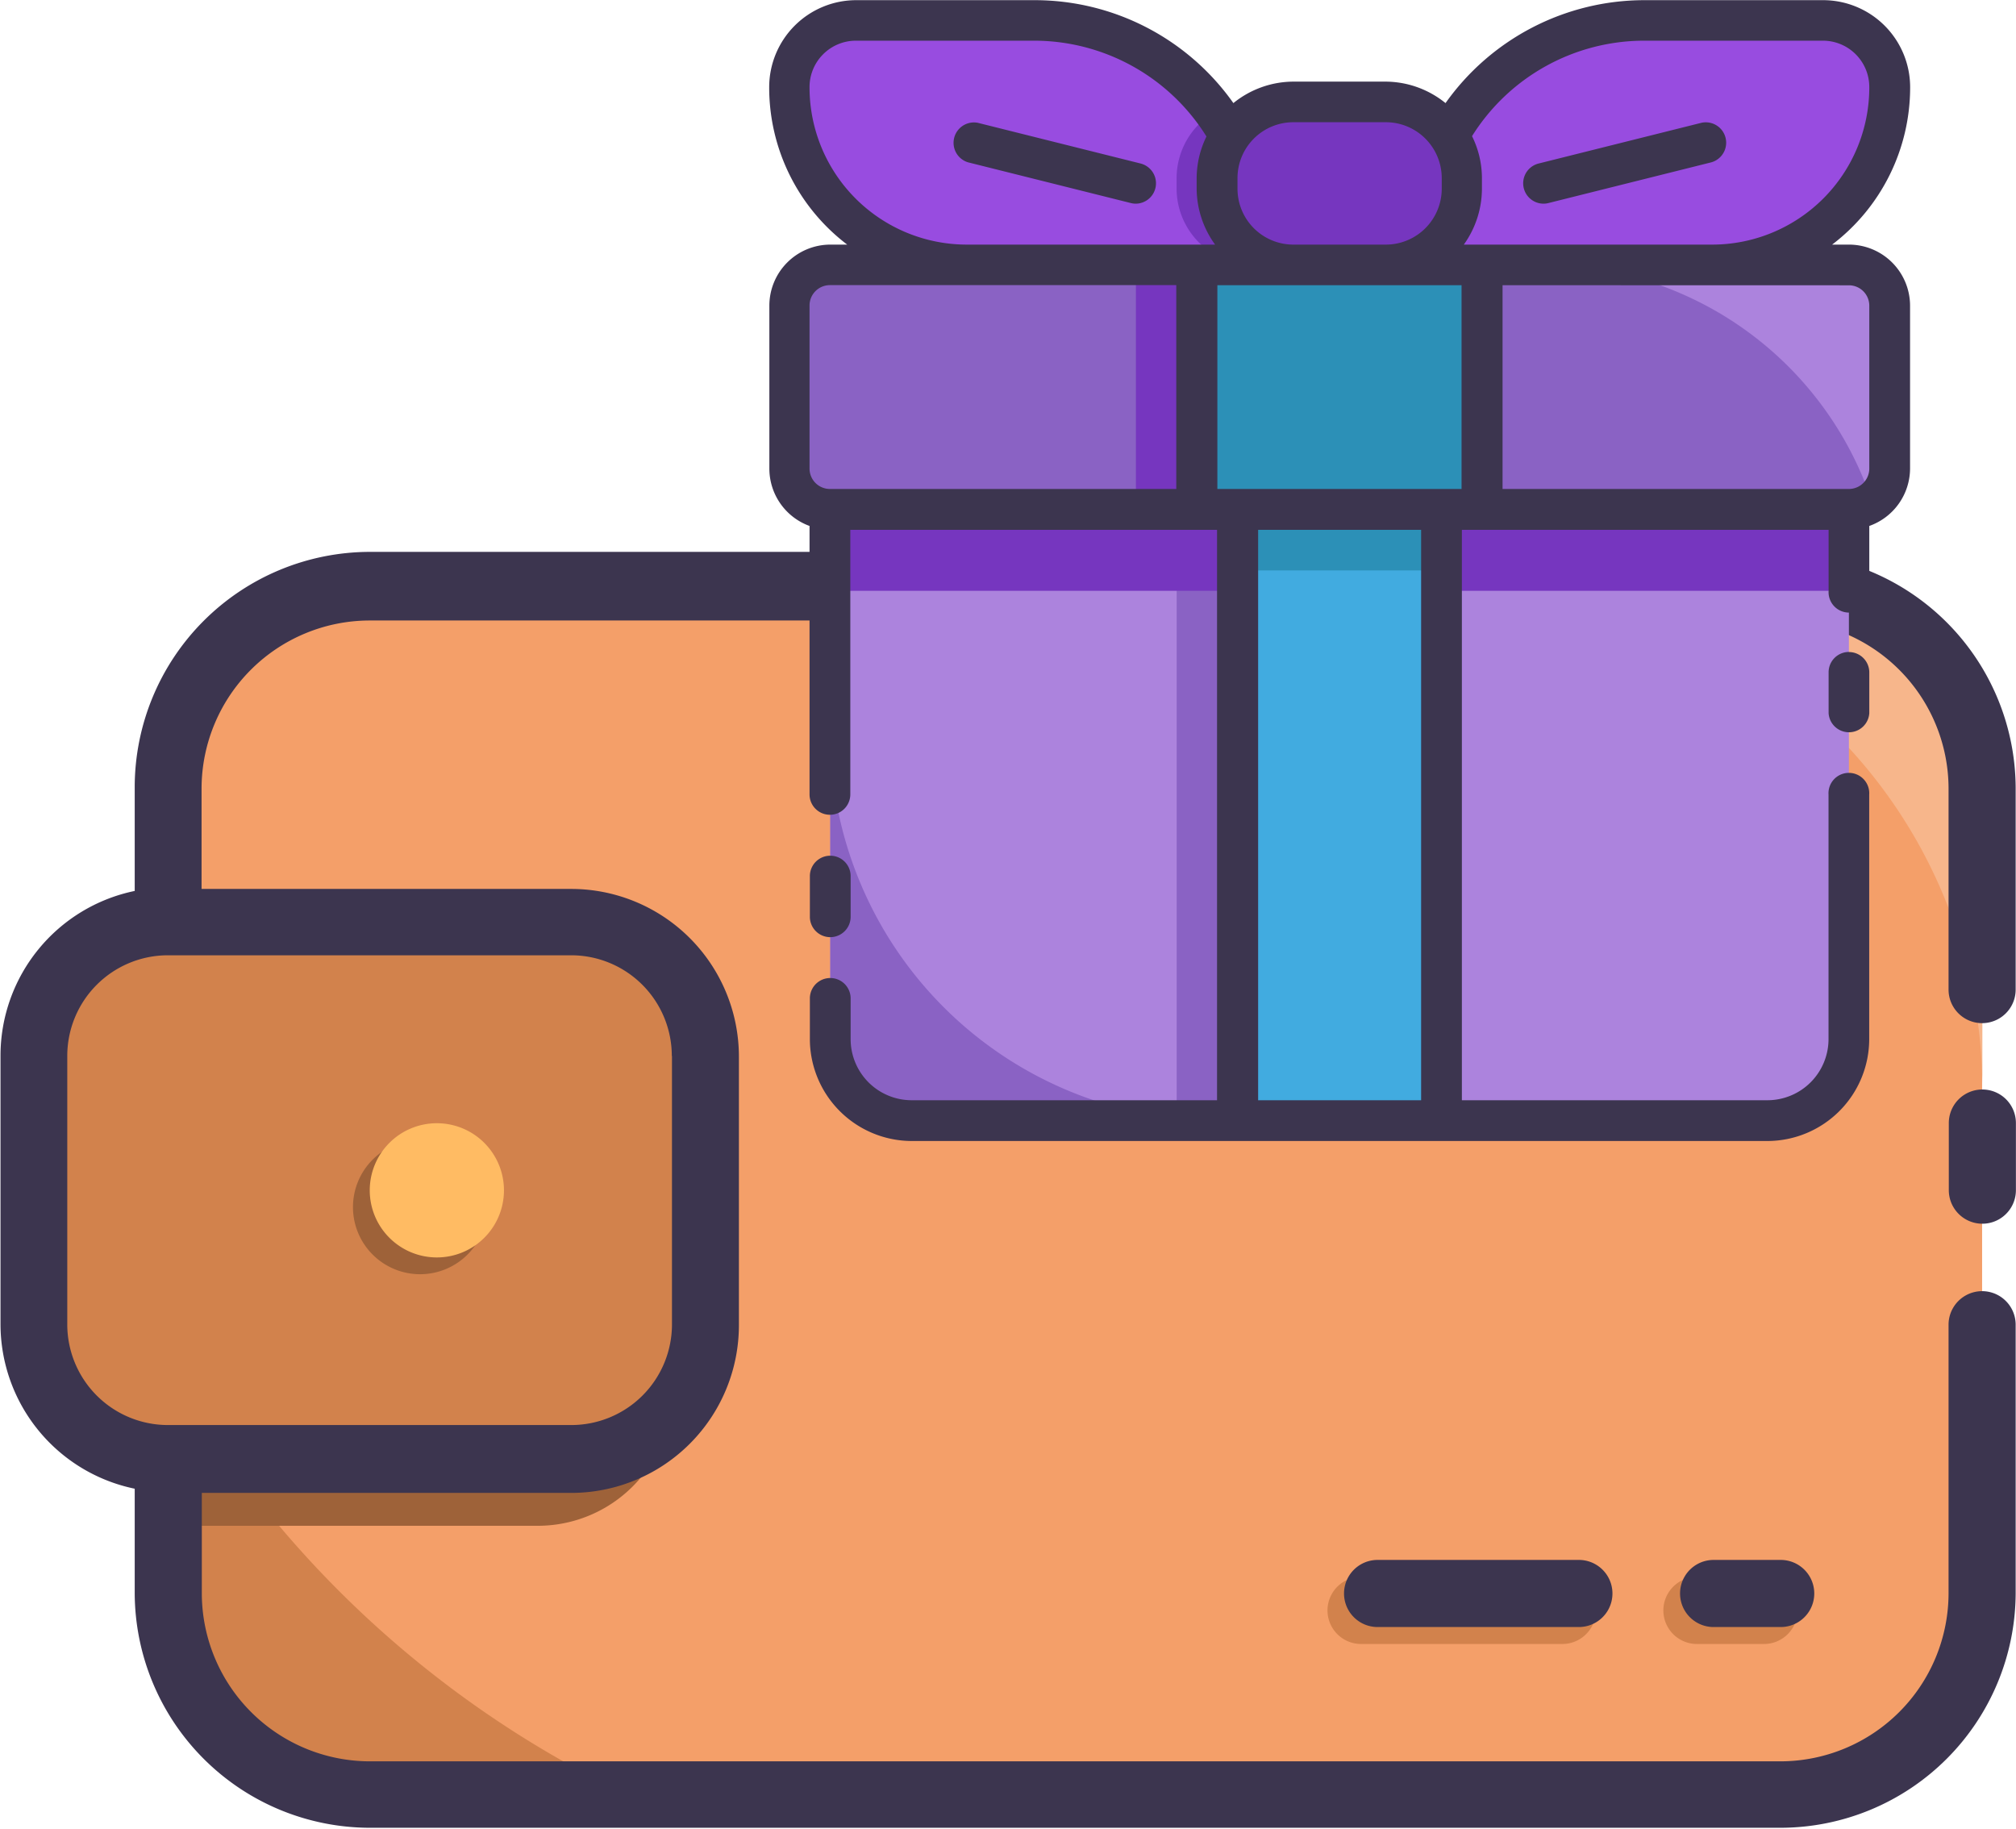
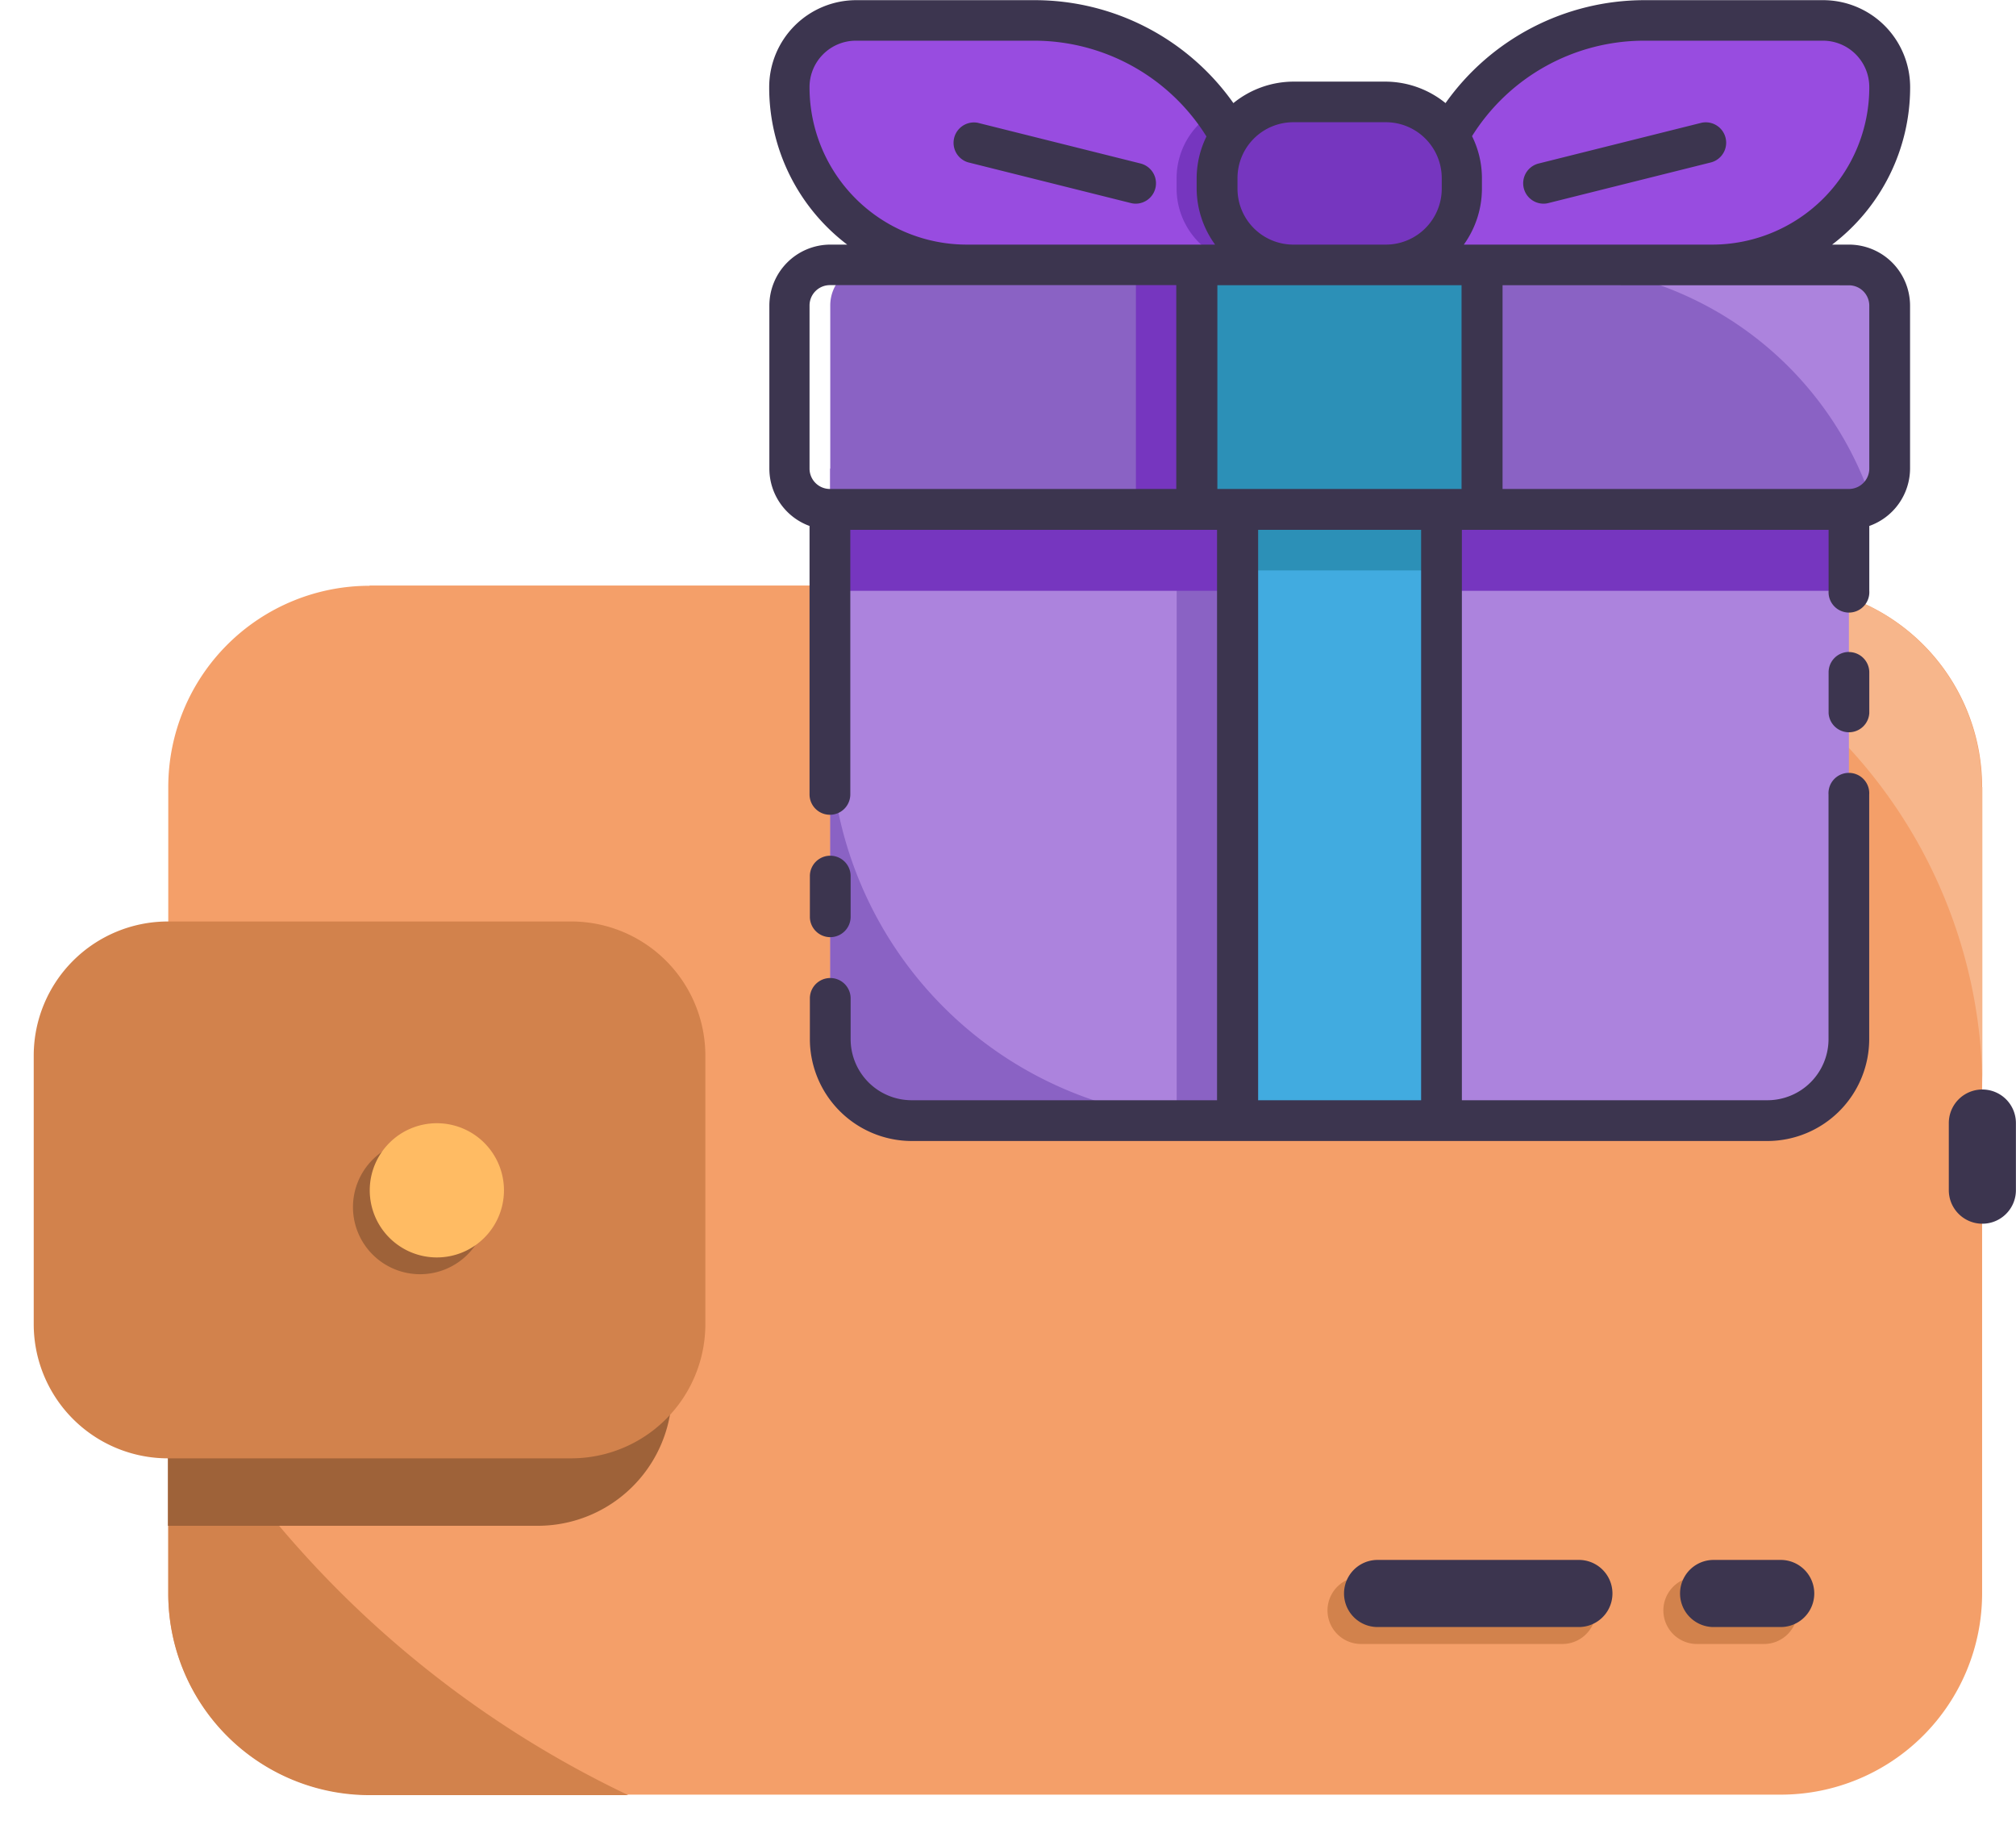
<svg xmlns="http://www.w3.org/2000/svg" id="Layer_1" data-name="Layer 1" viewBox="0 0 240.34 218.01">
  <defs>
    <style>.cls-1{fill:none;}.cls-2{fill:#79c7d1;}.cls-3{fill:#f49f69;}.cls-4{fill:#f7b68b;}.cls-5{fill:#d2824c;}.cls-6{fill:#9e6239;}.cls-7{fill:#ffbb63;}.cls-8{fill:#3c354f;}.cls-9{fill:#984ce0;}.cls-10{fill:#7636bf;}.cls-11{fill:#ac83dd;}.cls-12{fill:#8a62c4;}.cls-13{fill:#41abe0;}.cls-14{fill:#2c90b7;}.cls-15{clip-path:url(#clip-path);}</style>
    <clipPath id="clip-path" transform="translate(-5.49 -15.84)">
      <rect class="cls-1" x="97.19" y="15.84" width="136.01" height="136.01" />
    </clipPath>
  </defs>
  <path class="cls-2" d="M240.78,36.85" transform="translate(-5.49 -15.84)" />
  <path class="cls-2" d="M109.63,105.67" transform="translate(-5.49 -15.84)" />
  <path class="cls-3" d="M49.55,85.64H217.79a24,24,0,0,1,24,24v96.14a24,24,0,0,1-24,24H49.55a24,24,0,0,1-24-24V109.67a24,24,0,0,1,24-24Zm0,0" transform="translate(-5.49 -15.84)" />
  <path class="cls-4" d="M241.82,109.67v36.05a60.09,60.09,0,0,0-60.08-60.08h36a24,24,0,0,1,24,24Zm0,0" transform="translate(-5.49 -15.84)" />
  <path class="cls-5" d="M80.35,229.84H49.55a24,24,0,0,1-24-24V178.73a124.39,124.39,0,0,0,54.84,51.11Zm0,0" transform="translate(-5.49 -15.84)" />
  <path class="cls-6" d="M85.6,149.73v32a16,16,0,0,1-16,16H25.51V133.71H69.58a16,16,0,0,1,16,16Zm0,0" transform="translate(-5.49 -15.84)" />
  <path class="cls-5" d="M25.51,125.69H73.58a16,16,0,0,1,16,16v32a16,16,0,0,1-16,16H25.51a16,16,0,0,1-16-16v-32a16,16,0,0,1,16-16Zm0,0" transform="translate(-5.49 -15.84)" />
  <path class="cls-6" d="M63.57,159.74a8,8,0,1,1-8-8,8,8,0,0,1,8,8Zm0,0" transform="translate(-5.49 -15.84)" />
  <path class="cls-7" d="M65.57,157.74a8,8,0,1,1-8-8,8,8,0,0,1,8,8Zm0,0" transform="translate(-5.49 -15.84)" />
  <path class="cls-5" d="M191.75,211.82h-24a4,4,0,1,1,0-8h24a4,4,0,1,1,0,8Zm0,0" transform="translate(-5.49 -15.84)" />
  <path class="cls-5" d="M215.79,211.82h-8a4,4,0,0,1,0-8h8a4,4,0,0,1,0,8Zm0,0" transform="translate(-5.49 -15.84)" />
-   <path class="cls-8" d="M217.79,81.63H49.55a28.07,28.07,0,0,0-28,28v12.42a20.06,20.06,0,0,0-16,19.63v32a20.05,20.05,0,0,0,16,19.63v12.42a28.07,28.07,0,0,0,28,28H217.79a28.07,28.07,0,0,0,28-28V173.76a4,4,0,0,0-8,0v32.05a20.07,20.07,0,0,1-20,20H49.55a20.06,20.06,0,0,1-20-20v-12H73.58a20,20,0,0,0,20-20v-32a20,20,0,0,0-20-20H29.52v-12a20.06,20.06,0,0,1,20-20H217.79a20.07,20.07,0,0,1,20,20v24a4,4,0,0,0,8,0v-24a28.07,28.07,0,0,0-28-28ZM85.6,141.72v32a12,12,0,0,1-12,12H25.51a12,12,0,0,1-12-12v-32a12,12,0,0,1,12-12H73.58a12,12,0,0,1,12,12Zm0,0" transform="translate(-5.49 -15.84)" />
  <path class="cls-8" d="M241.82,145.72a4,4,0,0,0-4,4v8a4,4,0,1,0,8,0v-8a4,4,0,0,0-4-4Zm0,0" transform="translate(-5.49 -15.84)" />
  <path class="cls-8" d="M169.72,201.8a4,4,0,1,0,0,8h24a4,4,0,1,0,0-8Zm0,0" transform="translate(-5.49 -15.84)" />
  <path class="cls-8" d="M209.78,201.8a4,4,0,1,0,0,8h8a4,4,0,0,0,0-8Zm0,0" transform="translate(-5.49 -15.84)" />
  <path class="cls-9" d="M152.18,32a26.6,26.6,0,0,0-23.3-13.72H107.61a8,8,0,0,0-8,8,21.13,21.13,0,0,0,19.43,21.06v2.52h46.14v-17Zm0,0" transform="translate(-5.49 -15.84)" />
  <path class="cls-9" d="M178.21,32A26.6,26.6,0,0,1,201.5,18.27h21.28a8,8,0,0,1,8,8,21.14,21.14,0,0,1-19.43,21.06v2.52H165.19v-17Zm0,0" transform="translate(-5.49 -15.84)" />
  <path class="cls-10" d="M165.19,32.84V47.41H154.85a9.1,9.1,0,0,1-9.09-9.08V37.07a9.13,9.13,0,0,1,4.59-7.9A26.15,26.15,0,0,1,152.18,32Zm0,0" transform="translate(-5.49 -15.84)" />
  <path class="cls-10" d="M159.71,28h11a9.07,9.07,0,0,1,9.09,9.09v1.25a9.07,9.07,0,0,1-9.09,9.09h-11a9.06,9.06,0,0,1-9.09-9.09V37.07A9.06,9.06,0,0,1,159.71,28Zm0,0" transform="translate(-5.49 -15.84)" />
  <path class="cls-11" d="M225.91,71.7v68a9.71,9.71,0,0,1-9.71,9.71h-102a9.72,9.72,0,0,1-9.72-9.71v-68Zm0,0" transform="translate(-5.49 -15.84)" />
  <path class="cls-12" d="M150.62,149.42H114.19a9.72,9.72,0,0,1-9.72-9.71V103.27a46.15,46.15,0,0,0,46.15,46.15Zm0,0" transform="translate(-5.49 -15.84)" />
  <rect class="cls-12" x="140.28" y="55.86" width="14.57" height="77.72" />
  <rect class="cls-10" x="98.99" y="55.86" width="121.44" height="14.57" />
  <rect class="cls-13" x="147.56" y="55.86" width="24.29" height="77.72" />
  <rect class="cls-14" x="147.56" y="55.86" width="24.29" height="12.14" />
-   <path class="cls-12" d="M104.47,47.41H225.91a4.85,4.85,0,0,1,4.86,4.86V71.7a4.85,4.85,0,0,1-4.86,4.86H104.47a4.84,4.84,0,0,1-4.85-4.86V52.27a4.84,4.84,0,0,1,4.85-4.86Zm0,0" transform="translate(-5.49 -15.84)" />
+   <path class="cls-12" d="M104.47,47.41H225.91a4.85,4.85,0,0,1,4.86,4.86V71.7a4.85,4.85,0,0,1-4.86,4.86H104.47V52.27a4.84,4.84,0,0,1,4.85-4.86Zm0,0" transform="translate(-5.49 -15.84)" />
  <path class="cls-11" d="M230.77,52.27V71.7a4.83,4.83,0,0,1-2.09,4,41.32,41.32,0,0,0-39.2-28.27h36.43a4.88,4.88,0,0,1,4.86,4.86Zm0,0" transform="translate(-5.49 -15.84)" />
  <rect class="cls-10" x="135.42" y="31.57" width="12.14" height="29.15" />
  <g class="cls-15">
    <rect class="cls-14" x="142.71" y="31.57" width="34" height="29.15" />
    <path class="cls-8" d="M102,78.54v32a2.43,2.43,0,0,0,4.86,0V79h43.72v68H114.19a7.28,7.28,0,0,1-7.29-7.28v-4.86a2.43,2.43,0,1,0-4.86,0v4.86a12.17,12.17,0,0,0,12.15,12.14h102a12.16,12.16,0,0,0,12.14-12.14V110.56a2.43,2.43,0,1,0-4.85,0v29.15A7.29,7.29,0,0,1,216.2,147H179.77V79h43.72v7.28a2.43,2.43,0,1,0,4.85,0V78.54a7.29,7.29,0,0,0,4.86-6.84V52.27A7.29,7.29,0,0,0,225.91,45h-2a23.54,23.54,0,0,0,9.3-18.72,10.38,10.38,0,0,0-10.42-10.42H201.5a29.07,29.07,0,0,0-23.68,12.27,11.41,11.41,0,0,0-7.14-2.56h-11a11.42,11.42,0,0,0-7.15,2.56,29,29,0,0,0-23.68-12.27H107.61A10.38,10.38,0,0,0,97.19,26.26,23.52,23.52,0,0,0,106.49,45h-2a7.28,7.28,0,0,0-7.28,7.29V71.7A7.28,7.28,0,0,0,102,78.54Zm77.73-28.7V74.13H150.62V49.84ZM174.91,147H155.48V79h19.43Zm51-97.15a2.43,2.43,0,0,1,2.43,2.43V71.7a2.43,2.43,0,0,1-2.43,2.43H184.62V49.84ZM201.5,20.69h21.28a5.53,5.53,0,0,1,5.56,5.57A18.74,18.74,0,0,1,209.62,45H180a11.45,11.45,0,0,0,2.16-6.65V37.07a11.28,11.28,0,0,0-1.18-5A24.22,24.22,0,0,1,201.5,20.69Zm-41.79,9.72h11a6.67,6.67,0,0,1,6.66,6.66v1.26A6.67,6.67,0,0,1,170.68,45h-11a6.66,6.66,0,0,1-6.66-6.65V37.07a6.66,6.66,0,0,1,6.66-6.66ZM102,26.26a5.53,5.53,0,0,1,5.57-5.57h21.27a24.21,24.21,0,0,1,20.48,11.42,11.37,11.37,0,0,0-1.17,5v1.26A11.45,11.45,0,0,0,150.35,45H120.77A18.75,18.75,0,0,1,102,26.26Zm0,26a2.43,2.43,0,0,1,2.43-2.43h41.29V74.13H104.47A2.43,2.43,0,0,1,102,71.7Zm0,0" transform="translate(-5.49 -15.84)" />
  </g>
  <path class="cls-8" d="M225.91,93.56A2.42,2.42,0,0,0,223.49,96v4.86a2.43,2.43,0,0,0,4.85,0V96a2.43,2.43,0,0,0-2.43-2.43Zm0,0" transform="translate(-5.49 -15.84)" />
  <path class="cls-8" d="M104.47,127.56a2.43,2.43,0,0,0,2.43-2.43v-4.85a2.43,2.43,0,1,0-4.86,0v4.85a2.43,2.43,0,0,0,2.43,2.43Zm0,0" transform="translate(-5.49 -15.84)" />
  <path class="cls-8" d="M141.5,35.34l-19.44-4.86a2.43,2.43,0,0,0-1.17,4.71l19.43,4.86a2.32,2.32,0,0,0,.59.07,2.43,2.43,0,0,0,.58-4.78Zm0,0" transform="translate(-5.49 -15.84)" />
  <path class="cls-8" d="M189.48,40.12a2.32,2.32,0,0,0,.59-.07l19.44-4.86a2.43,2.43,0,0,0-1.19-4.71l-19.43,4.86a2.43,2.43,0,0,0,.59,4.78Zm0,0" transform="translate(-5.49 -15.84)" />
</svg>